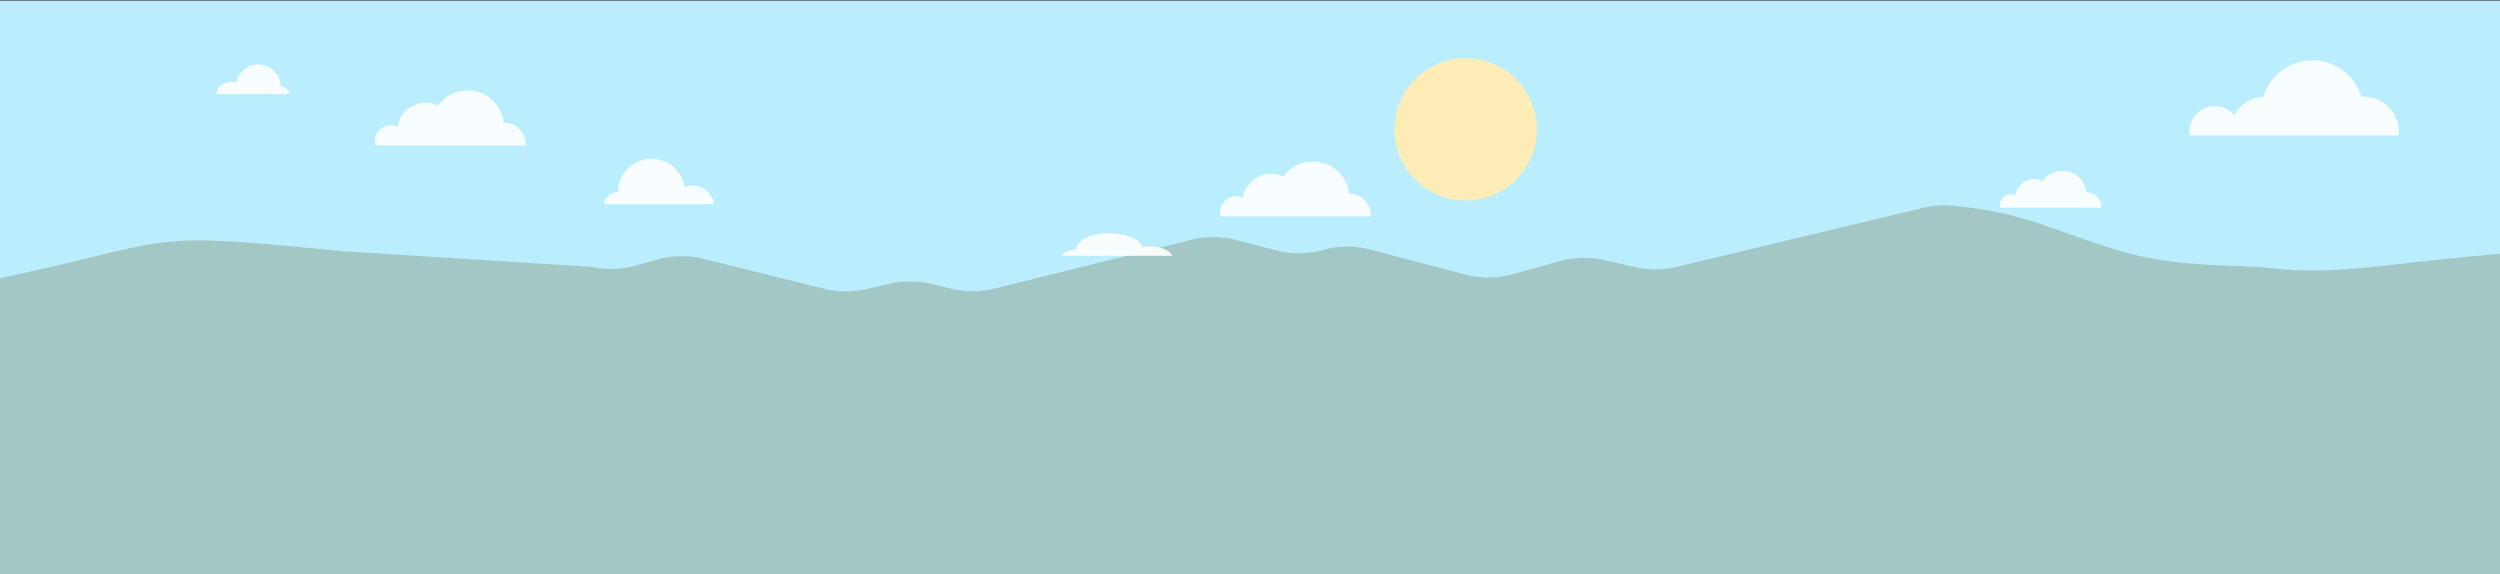
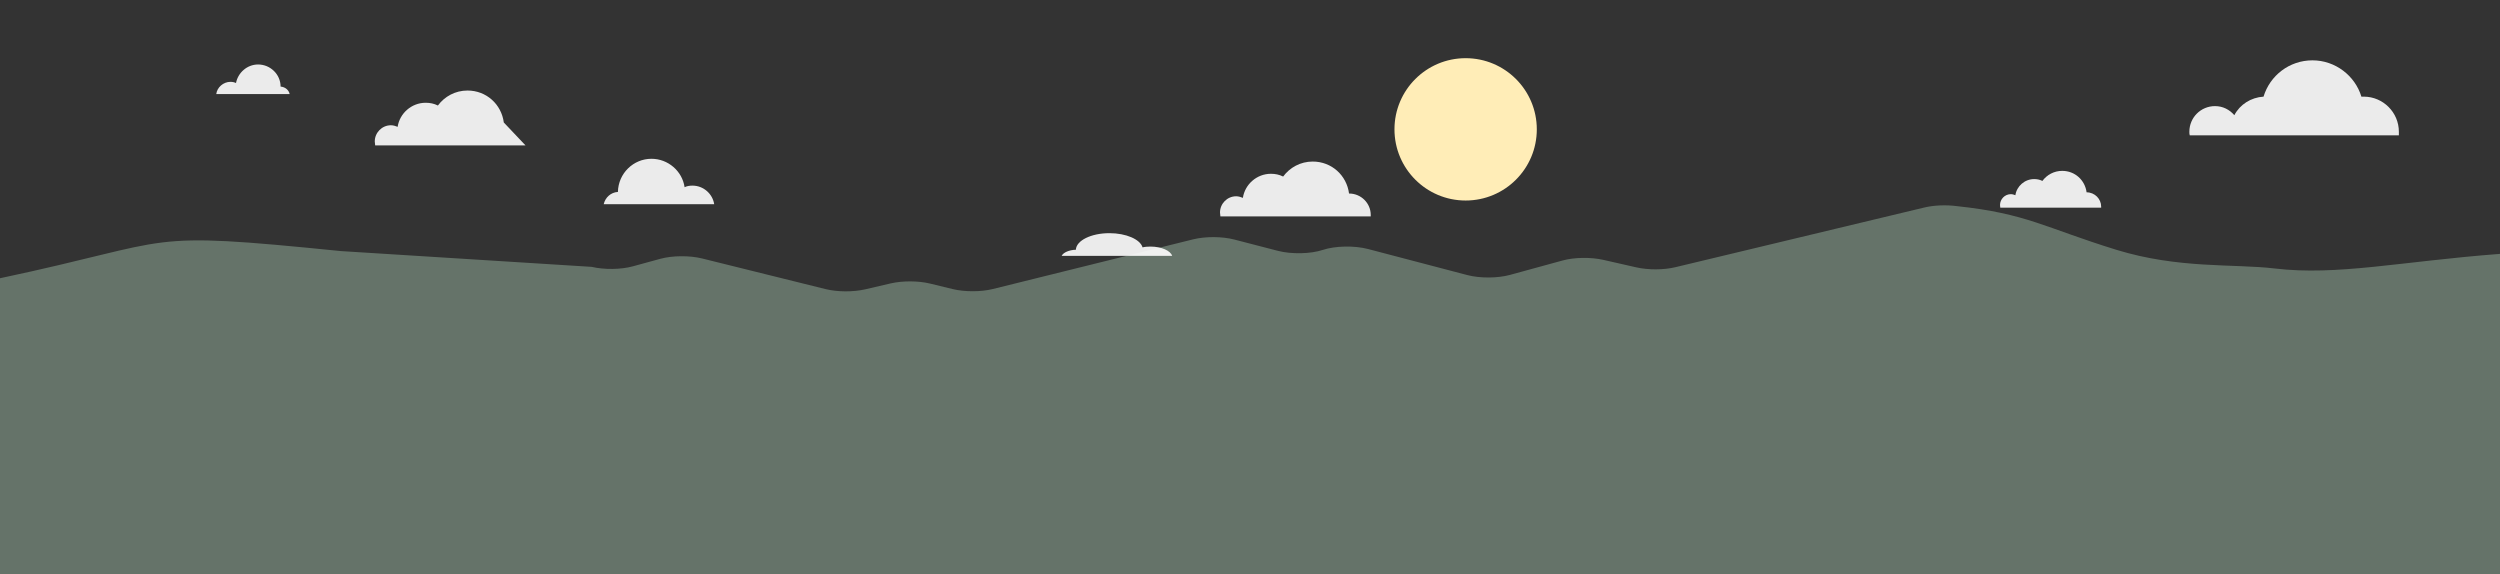
<svg xmlns="http://www.w3.org/2000/svg" xml:space="preserve" width="1980px" height="455px" version="1.1" style="shape-rendering:geometricPrecision; text-rendering:geometricPrecision; image-rendering:optimizeQuality; fill-rule:evenodd; clip-rule:evenodd" viewBox="0 0 1980 455">
  <rect x="0" y="0" width="1980" height="455" fill="#333333" stroke="none" />
  <defs>
    <style type="text/css">
   
    .fil0 {fill:none}
    .fil2 {fill:#FFEDB7;fill-rule:nonzero}
    .fil1 {fill:#BAEEFF;fill-rule:nonzero}
    .fil3 {fill:#8FA895;fill-rule:nonzero;fill-opacity:0.549}
    .fil4 {fill:white;fill-rule:nonzero;fill-opacity:0.902}
   
  </style>
  </defs>
  <g id="Layer_x0020_1">
    <rect class="fil0" y="0.5" width="1980" height="455" />
-     <polygon class="fil1" points="0,0.5 1980,0.5 1980,455.5 0,455.47 " />
    <path class="fil2" d="M1217.15 102.44c0,31.13 -25.23,56.37 -56.36,56.37 -31.13,0 -56.37,-25.24 -56.37,-56.37 0,-31.13 25.24,-56.36 56.37,-56.36 31.13,0 56.36,25.23 56.36,56.36z" />
    <path class="fil3" d="M0 220.37c144.28,-30.59 108.19,-37.8 270,-21.51l198.58 12.49c9.9,2.33 23.22,2.17 32.57,-0.4l21.81 -5.97c9.55,-2.62 23.2,-2.73 33.12,-0.27l97.8 24.26c9.3,2.31 21.95,2.37 31.44,0.16l20.02 -4.66c9.42,-2.19 21.96,-2.15 31.24,0.11l17.89 4.35c9.52,2.32 22.44,2.3 31.9,-0.04l158.54 -39.32c9.7,-2.41 23,-2.36 32.55,0.11l34.69 8.99c10.73,2.78 25.96,2.45 35.56,-0.76 9.64,-3.22 24.96,-3.53 35.69,-0.72l78.72 20.66c9.93,2.61 23.93,2.56 33.7,-0.11l41.81 -11.45c9.24,-2.53 22.34,-2.72 32.21,-0.48l26.18 5.95c9.35,2.12 21.66,2.07 30.84,-0.13l197.35 -47.32c7.42,-1.78 17.02,-2.18 25.51,-1.07 55.69,5.93 69.33,16.94 126.23,34.53 49.51,15.3 93.52,11.02 125.58,14.86 49.65,5.93 100.14,-5.6 178.47,-11.56l0 254.43 -1980 0 0 -235.13z" />
    <g id="_105553200571232">
      <path class="fil4" d="M1872.09 76.54c-0.62,0 -1.25,0 -1.87,0 -5,-16.56 -20.63,-28.75 -38.75,-28.75 -18.44,0 -33.75,12.19 -38.75,28.75 -10,0.63 -18.75,6.25 -23.13,14.69 -3.75,-4.38 -9.06,-7.19 -15.31,-7.19 -11.25,0 -20.31,9.06 -20.31,20.31 0,0.94 0,1.88 0.31,2.82l32.19 0 7.81 0 21.25 0 26.25 0 22.5 0 23.12 0 32.5 0c0,-0.94 0,-1.88 0,-2.82 0,-15.31 -12.5,-27.81 -27.81,-27.81z" />
      <path class="fil4" d="M222.22 68.57c0,-9.68 -8.12,-17.5 -17.81,-17.5 -8.75,0 -15.94,6.57 -17.5,14.69 -1.25,-0.62 -2.81,-0.94 -4.38,-0.94 -5.62,0 -10.62,4.38 -11.25,9.69l16.57 0 6.25 0 19.37 0 7.5 0 8.44 0c-0.63,-3.12 -3.44,-5.62 -7.19,-5.94z" />
      <path class="fil4" d="M489.39 152.01c0.31,-14.68 12.19,-26.25 26.56,-26.25 13.13,0 24.38,9.69 26.25,22.5 1.88,-0.94 4.07,-1.25 6.25,-1.25 8.75,0 15.94,6.57 17.19,14.69l-24.69 0 -9.37 0 -29.38 0 -11.25 0 -12.81 0c1.25,-5.31 5.63,-9.38 11.25,-9.69z" />
      <path class="fil4" d="M852.09 197.79c0.31,-7.34 12.19,-13.12 26.56,-13.12 13.13,0 24.38,4.84 26.25,11.25 1.88,-0.47 4.06,-0.63 6.25,-0.63 8.75,0 15.94,3.28 17.19,7.34l-24.69 0 -9.38 0 -29.37 0 -11.25 0 -12.81 0c1.25,-2.65 5.93,-4.68 11.25,-4.84z" />
-       <path class="fil4" d="M399.01 97.01c-1.88,-14.37 -13.75,-25.31 -28.75,-25.31 -9.69,0 -18.13,4.69 -23.44,11.87 -3.13,-1.56 -6.25,-2.18 -9.69,-2.18 -11.25,0 -20.62,8.44 -22.19,19.06 -1.56,-0.62 -3.43,-1.25 -5.31,-1.25 -7.19,0 -12.81,5.94 -12.81,12.81 0,0.94 0.31,2.19 0.31,3.13l20.94 0 4.37 0 23.44 0 10.31 0 25.32 0 13.43 0 21.25 0c0,-0.32 0,-0.63 0,-1.25 0,-9.06 -7.81,-16.88 -17.18,-16.88z" />
+       <path class="fil4" d="M399.01 97.01c-1.88,-14.37 -13.75,-25.31 -28.75,-25.31 -9.69,0 -18.13,4.69 -23.44,11.87 -3.13,-1.56 -6.25,-2.18 -9.69,-2.18 -11.25,0 -20.62,8.44 -22.19,19.06 -1.56,-0.62 -3.43,-1.25 -5.31,-1.25 -7.19,0 -12.81,5.94 -12.81,12.81 0,0.94 0.31,2.19 0.31,3.13l20.94 0 4.37 0 23.44 0 10.31 0 25.32 0 13.43 0 21.25 0z" />
      <path class="fil4" d="M1068.44 153.26c-1.88,-14.37 -13.75,-25.31 -28.75,-25.31 -9.69,0 -18.13,4.69 -23.44,11.87 -3.13,-1.56 -6.25,-2.18 -9.69,-2.18 -11.25,0 -20.62,8.44 -22.19,19.06 -1.56,-0.62 -3.43,-1.25 -5.31,-1.25 -7.19,0 -12.81,5.94 -12.81,12.81 0,0.94 0.31,2.19 0.31,3.13l20.94 0 4.37 0 23.44 0 10.31 0 25.32 0 13.44 0 21.24 0c0,-0.32 0,-0.63 0,-1.25 0,-9.06 -7.5,-16.88 -17.18,-16.88z" />
      <path class="fil4" d="M1652.58 152.32c-1.25,-9.65 -9.22,-16.99 -19.29,-16.99 -6.5,0 -12.16,3.15 -15.72,7.97 -2.1,-1.05 -4.19,-1.47 -6.5,-1.47 -7.55,0 -13.84,5.66 -14.89,12.79 -1.05,-0.42 -2.3,-0.84 -3.56,-0.84 -4.82,0 -8.6,3.99 -8.6,8.6 0,0.63 0.21,1.47 0.21,2.1l14.05 0 2.94 0 15.72 0 6.92 0 16.98 0 9.02 0 14.26 0c0,-0.21 0,-0.42 0,-0.84 0,-6.08 -5.04,-11.32 -11.54,-11.32z" />
    </g>
  </g>
</svg>